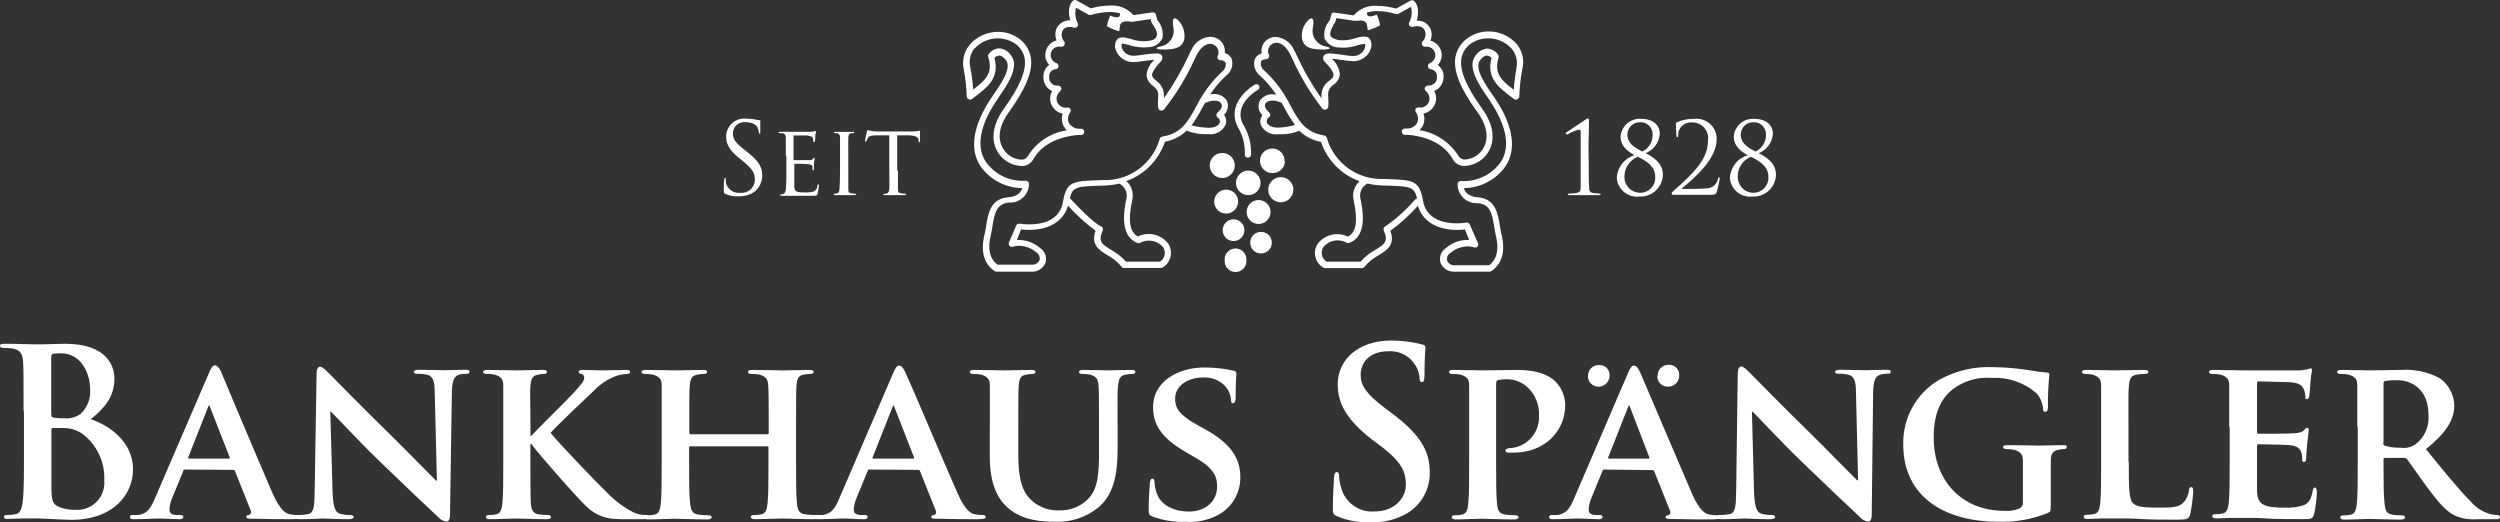
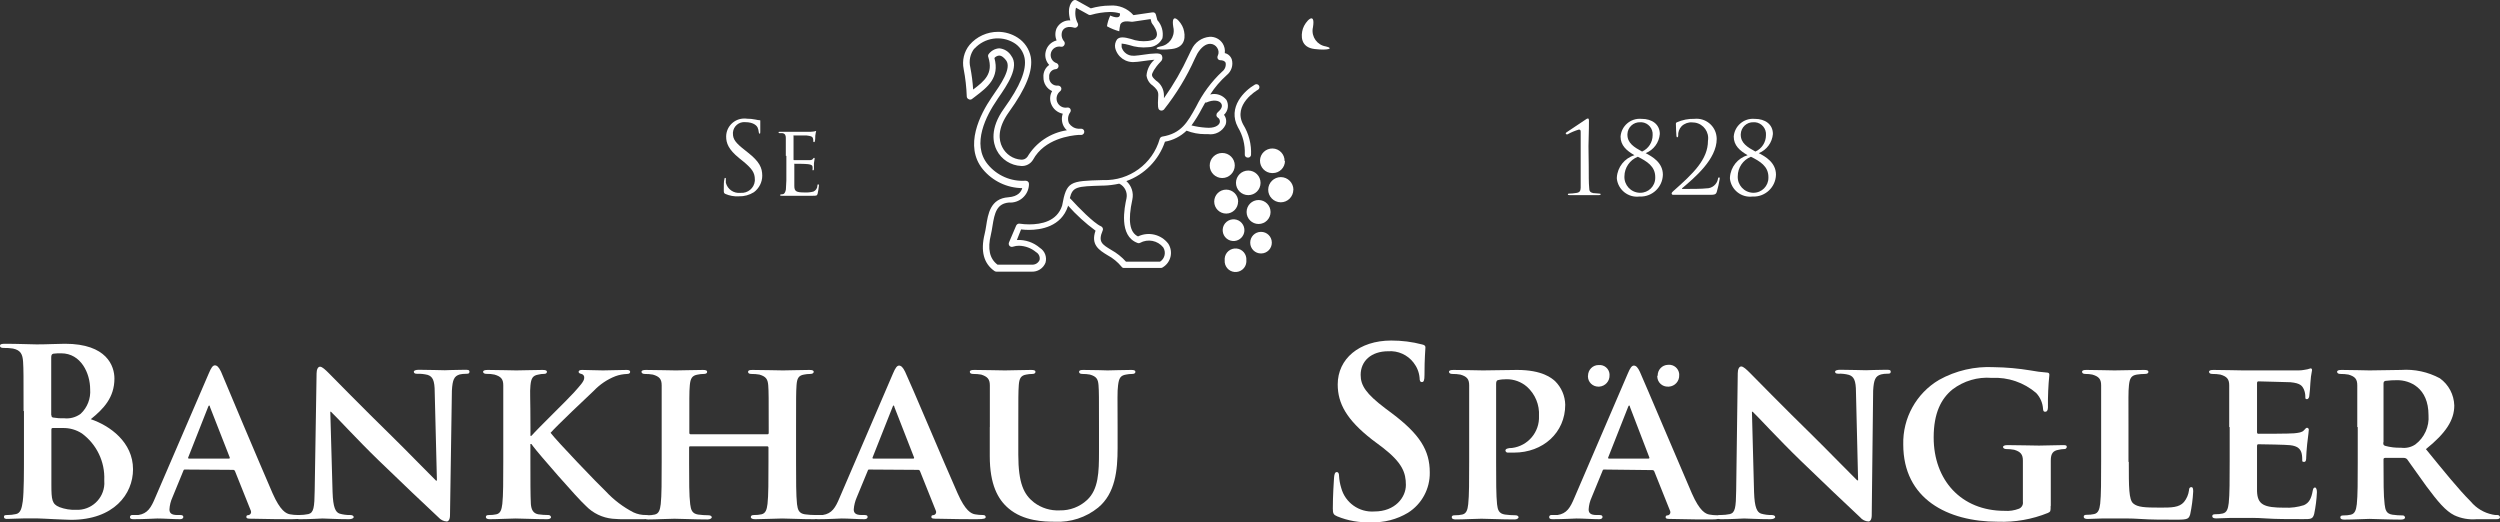
<svg xmlns="http://www.w3.org/2000/svg" id="logo" viewBox="0 0 317.22 66.28">
  <rect x="0" y="0" width="317.22" height="66.28" fill="#333333" stroke="none" />
  <defs>
    <style>.cls-1{fill:#fff;}</style>
  </defs>
  <g id="Wortmarke">
    <path class="cls-1" d="M2.99,52.16c0-4.48,0-5.3-.06-6.25s-.3-1.47-1.27-1.68c-.38-.06-.77-.09-1.16-.08-.32,0-.5-.06-.5-.27s.21-.26,.65-.26c1.56,0,3.41,.08,4,.08,1.45,0,2.6-.08,3.6-.08,5.33,0,6.27,2.85,6.27,4.41,0,2.42-1.39,3.86-3,5.16,2.42,.82,5.36,2.91,5.36,6.36,0,3.15-2.44,6.41-7.86,6.41-.35,0-1.21-.05-2.06-.08s-1.77-.1-2.21-.1h-1.68c-.68,0-1.44,.06-2,.06-.41,.04-.57-.06-.57-.26s.12-.23,.47-.23,.71-.04,1.06-.12c.59-.12,.74-.77,.86-1.62,.15-1.24,.15-3.56,.15-6.27v-5.18h-.05Zm3.53,.5c0,.23,.09,.29,.21,.32,.46,.08,.92,.11,1.38,.09,.75,.09,1.51-.11,2.12-.56,.86-.8,1.3-1.95,1.21-3.12,0-2-1.15-4.56-3.68-4.56-.33,0-.67,0-1,.05-.2,.06-.26,.18-.26,.5v7.28h.02Zm3.89,2.35c-.73-.48-1.58-.72-2.45-.7h-1.26c-.12,0-.18,.06-.18,.2v7c0,1.94,.09,2.44,1,2.83,.69,.26,1.42,.38,2.15,.35,1.89,.08,3.49-1.39,3.57-3.28,0-.16,0-.33-.01-.49,.1-2.32-.96-4.53-2.82-5.91Z" />
    <path class="cls-1" d="M23.5,59.58c-.15,0-.18,0-.24,.17l-1.38,3.36c-.22,.48-.35,1-.38,1.53,0,.44,.23,.71,1,.71h.38c.32,0,.38,.12,.38,.26s-.14,.27-.41,.27c-.85,0-2.06-.09-2.89-.09-.26,0-1.64,.09-3,.09-.32,0-.47-.06-.47-.27,0-.14,.11-.26,.26-.26h.8c1.18-.18,1.62-.94,2.15-2.21l6.8-15.78c.3-.71,.5-1,.77-1s.5,.23,.77,.79c.56,1.38,4.89,11.63,6.54,15.43,1,2.27,1.74,2.59,2.21,2.68,.33,.06,.66,.09,1,.09,.24,0,.35,.09,.35,.26s-.14,.27-1.11,.27-2.8,0-5-.06c-.47,0-.77,0-.77-.21s.06-.23,.33-.26c.21-.07,.32-.3,.25-.51,0-.02,0-.04-.02-.05l-2-5c-.04-.11-.14-.18-.26-.17l-6.06-.04h0Zm5.54-1.39c.11,0,.14-.06,.11-.15l-2.49-6.36c0-.08-.06-.23-.12-.23s-.12,.15-.15,.23l-2.5,6.34c-.06,.11,0,.17,.09,.17h5.06Z" />
    <path class="cls-1" d="M42.2,62.46c.06,1.94,.38,2.53,.88,2.71,.44,.13,.9,.19,1.36,.18,.29,0,.44,.12,.44,.26s-.24,.27-.59,.27c-1.68,0-2.89-.09-3.36-.09-.23,0-1.47,.09-2.79,.09-.36,0-.59,0-.59-.27s.17-.26,.41-.26c.4,0,.79-.04,1.18-.12,.67-.18,.76-.85,.79-3l.24-14.84c0-.5,.17-.86,.44-.86s.68,.39,1.12,.83,4.21,4.3,8,8c1.77,1.73,5.21,5.27,5.59,5.62h.12l-.28-11.2c0-1.53-.27-2-.89-2.21-.44-.11-.9-.16-1.35-.14-.33,0-.41-.12-.41-.27s.26-.24,.64-.24c1.36,0,2.74,.06,3.3,.06,.3,0,1.27-.06,2.53-.06,.36,0,.59,0,.59,.24s-.14,.27-.44,.27c-.27,0-.53,.02-.79,.08-.71,.21-.92,.65-1,2.06l-.24,15.81c0,.56-.21,.79-.41,.79-.41-.02-.79-.22-1.06-.53-1.62-1.5-4.86-4.59-7.57-7.21s-5.56-5.74-6.07-6.19h-.08l.29,10.22Z" />
    <path class="cls-1" d="M67.3,55.31h.12c.88-1,4.65-4.65,5.41-5.51s1.3-1.41,1.3-1.85c.03-.23-.12-.45-.35-.5-.24-.06-.36-.12-.36-.27s.15-.24,.42-.24c.55,0,2,.06,2.68,.06s2.23-.06,3-.06c.26,0,.44,.06,.44,.24s-.15,.27-.38,.27c-.51,.02-1.02,.11-1.5,.29-1.04,.41-1.97,1.04-2.74,1.85-.83,.77-4.68,4.42-5.48,5.33,.91,1.18,6,6.48,7,7.42,1.01,1.09,2.21,2,3.53,2.68,.5,.23,1.04,.34,1.59,.33,.21,0,.35,.12,.35,.26s-.14,.27-.61,.27h-2.22c-.6,.01-1.2,0-1.8-.06-1.27-.13-2.46-.7-3.35-1.62-1.12-1-6.1-6.74-6.66-7.51l-.26-.35h-.13v2.26c0,2.3,0,4.27,.06,5.36,.06,.71,.29,1.18,.94,1.3,.42,.06,.85,.09,1.27,.09,.17-.01,.32,.1,.35,.26,0,.18-.21,.27-.5,.27-1.45,0-3.3-.09-4-.09s-2.24,.09-3.27,.09c-.32,0-.5-.09-.5-.27s.09-.26,.41-.26,.62-.02,.92-.09c.53-.12,.67-.59,.76-1.33,.12-1.06,.12-3,.12-5.33v-9.71c0-.79-.29-1.12-1.12-1.36-.33-.07-.66-.1-1-.09-.26,0-.44-.09-.44-.26s.21-.24,.59-.24c1.35,0,3,.06,3.62,.06s2.47-.06,3.33-.06c.38,0,.56,.06,.56,.24s-.15,.26-.35,.26c-.25,0-.5,.03-.74,.09-.71,.12-.91,.47-1,1.36s0,1.5,0,5.3v1.12h-.01Z" />
    <path class="cls-1" d="M97.39,55.1c.06,0,.15,0,.15-.18v-.53c0-3.79,0-4.71-.06-5.5s-.3-1.12-1.12-1.36c-.33-.06-.66-.08-1-.08-.3,0-.44-.09-.44-.27s.17-.24,.56-.24c1.38,0,3.21,.06,3.88,.06s2.33-.06,3.33-.06c.38,0,.56,.06,.56,.24s-.18,.27-.47,.27c-.26,0-.52,.03-.77,.08-.68,.12-.88,.47-.94,1.36s-.06,1.5-.06,5.3v4.42c0,2.29,0,4.27,.12,5.35,.09,.71,.23,1.18,1,1.3,.44,.06,.88,.09,1.32,.09,.27,0,.42,.14,.42,.26s-.21,.27-.53,.27c-1.68,0-3.39-.09-4.1-.09s-2.41,.09-3.41,.09c-.36,0-.56-.09-.56-.27s.12-.26,.41-.26c.32,0,.63-.02,.94-.09,.53-.12,.68-.59,.77-1.33,.12-1.05,.12-3,.12-5.27v-1.88c0-.08-.07-.15-.15-.15h-9.75c-.08,0-.17,0-.17,.15v1.91c0,2.3,0,4.22,.14,5.3,.09,.71,.24,1.18,1,1.3,.44,.06,.89,.09,1.33,.09,.29,0,.41,.15,.41,.26s-.2,.27-.53,.27c-1.68,0-3.47-.09-4.21-.09s-2.3,.09-3.33,.09c-.32,0-.5-.09-.5-.27s.09-.26,.41-.26,.62-.02,.92-.09c.53-.12,.67-.59,.76-1.32,.12-1.06,.12-3,.12-5.33v-9.75c0-.79-.29-1.12-1.12-1.36-.33-.06-.66-.08-1-.08-.26,0-.44-.09-.44-.27s.21-.24,.56-.24c1.38,0,3.09,.06,3.8,.06s2.41-.06,3.44-.06c.36,0,.53,.06,.53,.24s-.14,.27-.47,.27c-.25,0-.49,.03-.73,.08-.71,.12-.92,.47-1,1.36s-.06,1.71-.06,5.5v.53c0,.15,.08,.18,.17,.18h9.75Z" />
    <path class="cls-1" d="M110.33,59.58c-.15,0-.18,0-.23,.17l-1.39,3.36c-.21,.48-.34,1-.38,1.53,0,.44,.23,.71,1,.71h.38c.33,0,.38,.12,.38,.26s-.14,.27-.41,.27c-.85,0-2.06-.09-2.88-.09-.27,0-1.65,.09-3,.09-.32,0-.47-.06-.47-.27s.09-.26,.3-.26h.76c1.18-.18,1.62-.94,2.15-2.21l6.77-15.75c.3-.71,.51-1,.77-1s.5,.23,.77,.79c.65,1.35,4.96,11.6,6.65,15.4,1,2.27,1.74,2.59,2.21,2.68,.33,.06,.66,.09,1,.09,.24,0,.36,.09,.36,.26s-.15,.27-1.12,.27-2.8,0-5-.06c-.47,0-.77,0-.77-.21s.06-.23,.33-.26c.21-.06,.32-.28,.26-.49,0-.03-.02-.05-.03-.07l-2-5c-.03-.11-.14-.18-.26-.17l-6.15-.04Zm5.54-1.39c.11,0,.14-.06,.11-.15l-2.48-6.36c0-.08-.06-.23-.12-.23s-.11,.15-.14,.23l-2.51,6.34c-.06,.11,0,.17,.09,.17h5.05Z" />
    <path class="cls-1" d="M125.6,54.19v-5.3c0-.79-.32-1.11-1.1-1.36-.33-.06-.66-.08-1-.08-.29,0-.44-.09-.44-.27s.18-.24,.56-.24c1.38,0,3.12,.06,3.89,.06s2.38-.06,3.32-.06c.39,0,.56,.06,.56,.24s-.15,.27-.41,.27-.52,.03-.77,.08c-.67,.12-.88,.47-.94,1.36s-.06,1.5-.06,5.3v3.5c0,3.65,.71,5.07,2,6.07,.94,.71,2.09,1.06,3.26,1,1.29,.03,2.54-.45,3.48-1.33,1.44-1.35,1.5-3.53,1.5-6.09v-3.15c0-3.8,0-4.51-.06-5.3s-.26-1.12-1.09-1.36c-.31-.06-.62-.08-.94-.08-.29,0-.44-.09-.44-.27s.18-.24,.53-.24c1.32,0,3.06,.06,3.09,.06,.3,0,2-.06,3-.06,.36,0,.53,.06,.53,.24s-.14,.27-.44,.27c-.26,0-.51,.03-.76,.08-.71,.12-.89,.47-1,1.36s-.06,1.5-.06,5.3v2.68c0,2.8-.29,5.74-2.47,7.54-1.54,1.25-3.5,1.89-5.48,1.79-1.35,0-4-.06-5.91-1.71-1.33-1.14-2.36-3-2.36-6.62v-3.68h.01Z" />
-     <path class="cls-1" d="M146.25,65.55c-.41-.17-.5-.29-.5-.85,0-1.35,.12-2.91,.15-3.33s.12-.64,.32-.64,.27,.23,.27,.41c.02,.44,.1,.87,.23,1.29,.56,1.86,2.51,2.48,4.13,2.48,2.23,0,3.59-1.42,3.59-3.18,0-1.09-.27-2.18-2.56-3.54l-1.51-.88c-3.06-1.8-4.06-3.47-4.06-5.68,0-3.07,2.95-5,6.54-5,1.24,0,2.47,.13,3.68,.41,.23,.06,.35,.15,.35,.33s-.09,1-.09,3c0,.53-.11,.8-.32,.8s-.27-.15-.27-.44c-.04-.61-.27-1.19-.67-1.65-.72-.82-1.79-1.26-2.89-1.18-1.85,0-3.53,1-3.53,2.68,0,1.12,.41,2,2.74,3.3l1.06,.59c3.41,1.88,4.47,3.8,4.47,6.06,.04,1.91-.95,3.7-2.59,4.68-1.31,.76-2.82,1.11-4.33,1-1.43,.06-2.86-.17-4.21-.66Z" />
    <path class="cls-1" d="M169.68,65.52c-.47-.2-.56-.35-.56-1,0-1.62,.12-3.38,.15-3.85s.11-.77,.35-.77,.29,.27,.29,.5c.03,.51,.12,1.01,.27,1.5,.5,1.88,2.27,3.14,4.21,3,2.65,0,4-1.8,4-3.36s-.45-2.8-2.89-4.71l-1.4-1.05c-3.24-2.53-4.36-4.59-4.36-7,0-3.24,2.71-5.57,6.8-5.57,1.32,0,2.64,.16,3.92,.5,.26,.06,.41,.15,.41,.36,0,.38-.12,1.23-.12,3.53,0,.65-.09,.88-.32,.88s-.3-.17-.3-.53c-.06-.71-.33-1.38-.77-1.94-.76-.99-1.97-1.53-3.21-1.44-2.18,0-3.5,1.26-3.5,3,0,1.35,.68,2.39,3.12,4.24l.83,.62c3.56,2.68,4.82,4.71,4.82,7.51,.04,2.07-1.01,4.02-2.76,5.12-1.41,.85-3.04,1.27-4.69,1.21-1.47,.06-2.93-.19-4.29-.75h0Z" />
    <path class="cls-1" d="M186.42,54.19v-5.3c0-.79-.29-1.12-1.12-1.36-.33-.06-.66-.08-1-.08-.26,0-.44-.09-.44-.27s.21-.24,.59-.24c1.35,0,3,.06,3.74,.06,1.06,0,3.12-.06,4.3-.06,3.24,0,4.42,1.06,4.83,1.42,.8,.79,1.27,1.87,1.29,3,0,3.54-2.82,6.07-6.5,6.07-.26,0-.51,0-.77,0-.16,.02-.3-.1-.32-.26h0c0-.21,.29-.33,.85-.33,2.02-.26,3.5-2.02,3.41-4.06,.08-1.41-.48-2.77-1.53-3.71-.72-.62-1.64-.96-2.59-.95-.38,0-.75,.03-1.12,.12-.14,.06-.2,.21-.2,.47v9.93c0,2.29,0,4.27,.12,5.35,.08,.71,.23,1.18,1,1.3,.44,.06,.88,.09,1.32,.09,.3,0,.41,.15,.41,.26s-.2,.27-.47,.27c-1.73,0-3.56-.09-4.24-.09s-2.24,.09-3.27,.09c-.32,0-.5-.09-.5-.27s.09-.26,.42-.26c.31,0,.61-.02,.91-.09,.53-.12,.68-.59,.76-1.32,.12-1.06,.12-3,.12-5.33v-4.45Z" />
    <path class="cls-1" d="M203.58,59.58c-.15,0-.18,0-.24,.17l-1.38,3.36c-.22,.48-.35,1-.38,1.53,0,.44,.23,.71,1,.71h.38c.32,0,.38,.12,.38,.26s-.14,.27-.41,.27c-.85,0-2.06-.09-2.89-.09-.26,0-1.64,.09-3,.09-.32,0-.47-.06-.47-.27,0-.14,.11-.26,.26-.26h.8c1.18-.18,1.62-.94,2.15-2.21l6.77-15.75c.3-.71,.5-1,.77-1s.5,.23,.76,.79c.62,1.38,4.95,11.63,6.6,15.43,1,2.27,1.74,2.59,2.21,2.68,.33,.06,.66,.09,1,.09,.24,0,.35,.09,.35,.26s-.14,.27-1.12,.27-2.79,0-5-.06c-.47,0-.77,0-.77-.21s.06-.23,.33-.26c.21-.07,.32-.3,.25-.51,0-.02,0-.04-.02-.05l-2-5c-.04-.11-.14-.18-.26-.17l-6.07-.07h0Zm-2.08-11.9c0-.74,.58-1.35,1.32-1.36h.03c.7-.07,1.32,.45,1.38,1.14v.13c.04,.77-.54,1.42-1.31,1.47h-.11c-.72,0-1.32-.57-1.32-1.3v-.08h0Zm7.66,10.51c.12,0,.15-.06,.12-.15l-2.44-6.36c0-.08-.06-.23-.12-.23s-.12,.15-.15,.23l-2.5,6.34c-.06,.11,0,.17,.09,.17h5Zm1.18-10.51c-.02-.75,.56-1.37,1.31-1.39h.04c.7-.06,1.31,.46,1.38,1.15v.15c.04,.77-.54,1.42-1.31,1.47h-.1c-.72,.03-1.34-.52-1.37-1.25v-.13h.05Z" />
    <path class="cls-1" d="M222.57,62.46c.06,1.94,.38,2.53,.88,2.71,.44,.13,.9,.19,1.36,.18,.29,0,.44,.12,.44,.26s-.24,.27-.59,.27c-1.68,0-2.89-.09-3.36-.09-.23,0-1.47,.09-2.8,.09-.35,0-.58,0-.58-.27s.17-.26,.41-.26c.4,0,.79-.04,1.18-.12,.67-.18,.76-.85,.79-3l.2-14.87c0-.5,.17-.86,.44-.86s.68,.39,1.12,.83,4.21,4.3,8,8c1.76,1.73,5.21,5.27,5.59,5.62h.12l-.27-11.17c0-1.53-.27-2-.89-2.21-.44-.12-.89-.17-1.35-.15-.33,0-.41-.11-.41-.26s.26-.24,.64-.24c1.36,0,2.74,.06,3.3,.06,.3,0,1.27-.06,2.53-.06,.36,0,.59,0,.59,.24s-.14,.26-.44,.26c-.27,0-.53,.02-.79,.09-.71,.21-.92,.65-1,2.06l-.18,15.81c0,.56-.21,.79-.41,.79-.41-.02-.8-.21-1.06-.53-1.62-1.5-4.86-4.59-7.57-7.21s-5.57-5.74-6.07-6.19h-.09l.27,10.22h0Z" />
    <path class="cls-1" d="M260.2,64.2c0,.68,0,.71-.33,.88-2.02,.82-4.19,1.2-6.37,1.12-6.36,0-12-2.88-12-9.8-.08-3.35,1.65-6.48,4.53-8.19,2.13-1.19,4.56-1.75,7-1.62,1.54,.02,3.08,.16,4.6,.41,.68,.13,1.37,.22,2.06,.27,.29,0,.35,.12,.35,.29-.14,1.37-.2,2.75-.18,4.13,0,.38-.14,.56-.35,.56s-.24-.12-.27-.33c-.04-.77-.35-1.5-.88-2.06-1.56-1.33-3.57-2.02-5.62-1.91-1.79-.15-3.57,.38-5,1.47-1.44,1.18-2.38,3-2.38,6.09,0,5.39,3.47,9.31,9,9.31,.62,.05,1.24-.05,1.82-.27,.35-.14,.56-.51,.5-.88v-5.24c0-.76-.29-1.12-1.11-1.36-.33-.06-.66-.09-1-.09-.23,0-.41-.11-.41-.26s.21-.24,.56-.24c1.36,0,3.21,.06,4,.06s2.18-.06,3-.06c.35,0,.53,0,.53,.24-.02,.16-.16,.28-.32,.26h0c-.24,0-.48,.04-.71,.09-.71,.12-1,.47-1,1.36v5.77h-.02Z" />
    <path class="cls-1" d="M270.12,58.61c0,3.21,0,4.79,.56,5.27s1.44,.53,3.44,.53c1.39,0,2.39,0,3-.71,.35-.43,.57-.95,.64-1.5,0-.24,.09-.39,.3-.39s.23,.27,.23,.56c-.05,.97-.18,1.94-.38,2.89-.18,.56-.29,.68-1.65,.68-1.85,0-3.35,0-4.65-.09s-2.38-.06-3.44-.06h-1.48c-.62,0-1.26,.06-1.79,.06-.33,0-.5-.09-.5-.27s.08-.26,.41-.26c.31,0,.61-.02,.91-.09,.53-.12,.68-.59,.77-1.32,.12-1.06,.12-3,.12-5.33v-9.69c0-.79-.3-1.12-1.12-1.36-.28-.06-.57-.08-.86-.08s-.44-.09-.44-.27,.18-.24,.56-.24c1.21,0,2.86,.06,3.56,.06s2.74-.06,3.74-.06c.39,0,.56,.06,.56,.24s-.14,.27-.47,.27-.67,.03-1,.08c-.71,.12-.91,.47-1,1.36s-.06,1.5-.06,5.3v4.42h.04Z" />
    <path class="cls-1" d="M282.86,54.19v-5.3c0-.79-.3-1.12-1.12-1.36-.33-.06-.66-.08-1-.08-.27,0-.44-.09-.44-.27s.2-.24,.58-.24c1.36,0,3,.06,3.74,.06h7.07c.5,0,.88-.12,1.09-.14,.13-.05,.27-.09,.41-.12,.15,0,.18,.12,.18,.23-.11,.53-.18,1.08-.21,1.62,0,.27-.09,1.36-.14,1.65,0,.12-.09,.41-.3,.41s-.2-.11-.2-.32c0-.31-.06-.62-.18-.91-.21-.44-.41-.8-1.71-.92-.44,0-3.53-.11-4.06-.11-.12,0-.18,.08-.18,.23v6.16c0,.14,0,.26,.18,.26,.59,0,3.94,0,4.53-.06s1-.11,1.24-.38,.29-.32,.41-.32c.13,.02,.22,.13,.21,.26,0,.15-.06,.56-.21,1.83-.06,.5-.12,1.5-.12,1.68s0,.56-.26,.56-.24-.09-.24-.21,0-.59-.09-.91c-.14-.5-.47-.89-1.44-1-.47-.06-3.41-.12-4.06-.12-.12,0-.15,.12-.15,.26v5.7c.06,1.71,.86,2.09,3.51,2.09,.83,.04,1.65-.07,2.44-.32,.65-.29,.94-.82,1.12-1.85,.06-.27,.12-.39,.29-.39s.24,.33,.24,.59c-.04,.93-.16,1.86-.35,2.77-.18,.65-.42,.65-1.39,.65-1.94,0-3.5,0-4.77-.09s-2.24-.06-3-.06h-1.47c-.61,0-1.27,.06-1.8,.06-.32,0-.5-.09-.5-.27s.09-.26,.41-.26,.61-.02,.91-.09c.53-.12,.68-.59,.77-1.32,.12-1.06,.12-3,.12-5.33v-4.32h-.06Z" />
    <path class="cls-1" d="M299.11,54.19v-5.3c0-.79-.29-1.12-1.12-1.36-.33-.06-.66-.08-1-.08-.27,0-.44-.09-.44-.27s.2-.24,.59-.24c1.35,0,3,.06,3.53,.06,.88,0,3.24-.06,4-.06,1.71-.12,3.41,.25,4.92,1.06,1.12,.8,1.79,2.08,1.83,3.45,0,1.85-1.06,3.5-3.6,5.54,2.3,2.82,4.13,5.09,5.69,6.65,.71,.85,1.68,1.43,2.76,1.65,.2,.05,.41,.07,.62,.06,.16-.01,.3,.1,.33,.26,0,.21-.18,.27-.5,.27h-2.48c-.97,.08-1.94-.09-2.82-.5-1.12-.56-2.09-1.74-3.54-3.68-1-1.36-2.12-3-2.44-3.42-.12-.13-.29-.19-.47-.18h-2.33c-.1,0-.19,.06-.2,.16v.39c0,2.33,0,4.27,.14,5.33,.09,.74,.21,1.21,1,1.33,.42,.06,.85,.09,1.27,.09,.16-.02,.3,.1,.32,.26h0c0,.18-.2,.27-.53,.27-1.5,0-3.65-.09-4-.09s-2.15,.09-3.18,.09c-.32,0-.5-.09-.5-.27s.09-.26,.41-.26,.61-.02,.91-.09c.53-.12,.68-.59,.77-1.33,.12-1.06,.12-3,.12-5.33v-4.46h-.06Zm3.3,1.94c0,.27,0,.35,.23,.44,.65,.18,1.33,.26,2,.24,.64,.09,1.29-.05,1.83-.41,1.16-.87,1.79-2.27,1.68-3.71,0-3.54-2.42-4.45-3.95-4.45-.51,0-1.02,.02-1.53,.09-.18,.06-.23,.15-.23,.35v7.45h-.03Z" />
  </g>
  <g id="Bildmarke">
-     <path class="cls-1" d="M192.5,5.64c-.9-1.05-2.22-1.66-3.61-1.65-.89,0-1.76,.25-2.5,.74-.89,.55-1.5,1.45-1.71,2.47-.31,1.74,.57,4,2.77,7,1.51,2.1,1.3,3.58,.86,4.44-.46,.92-1.37,1.53-2.4,1.6-.31,.02-.62-.12-.8-.37-1.09-1.8-2.92-3.03-5-3.36,.16-.15,.3-.33,.41-.52,.25-.49,.29-1.06,.1-1.58,.68-.14,1.24-.61,1.48-1.26,.21-.53,.16-1.12-.12-1.61,.71-.28,1.18-.97,1.19-1.73,.05-.62-.23-1.21-.74-1.56,.43-.44,.6-1.07,.46-1.67-.16-.7-.7-1.24-1.39-1.42,.21-.49,.21-1.05,0-1.54-.33-.65-1.01-1.05-1.74-1,.52-1.83-.28-2.46-.38-2.53-.13-.08-.29-.08-.42,0l-1.8,1c-.78-.22-1.59-.34-2.4-.35-1.14-.1-2.25,.35-3,1.21l-2.41-.35c-.19-.05-.39,.07-.43,.26v.03l-.19,.69c-.56,.62-.81,1.47-.66,2.3,.32,.67,.98,1.11,1.72,1.14,.83,.09,1.68,0,2.47-.28,.31-.09,.62-.15,.94-.18,0,0,.07,.09,0,.46-.2,.68-.85,1.13-1.56,1.08h-.14c-.29,0-.68-.07-1.09-.13-.54-.1-1.08-.16-1.63-.19-.21,0-.7,0-.86,.38-.09,.26,0,.55,.22,.72,.72,.74,1.08,1.29,1.06,1.65s-.2,.42-.52,.71c-.63,.41-1.01,1.12-1,1.87v.36c-1.22-1.71-2.27-3.54-3.14-5.45-.17-.35-.29-.6-.36-.71-.41-.93-1.3-1.55-2.31-1.63-.64,0-1.23,.34-1.57,.88-.21,.37-.29,.8-.21,1.22-.41,.1-.75,.4-.89,.8-.2,.74,.06,1.53,.66,2,.8,.72,1.5,1.55,2.09,2.45-.76-.22-1.58,.06-2.06,.69-.35,.62-.23,1.41,.3,1.89-.28,.37-.35,.85-.19,1.28,.4,.8,1.27,1.26,2.16,1.15h.4c.79,0,1.57-.15,2.31-.44,.76,.73,1.71,1.22,2.75,1.4,.78,2.33,2.59,4.17,4.9,5-.66,.58-.96,1.48-.77,2.34,.58,2.68,.35,4.17-.72,4.68-1.33-.64-2.93-.26-3.83,.91-.65,.99-.37,2.31,.61,2.96,.02,0,.04,.02,.06,.04,.07,.06,.16,.09,.25,.09h4.68c.13,0,.25-.06,.33-.16,.49-.6,1.09-1.09,1.77-1.45,1.07-.65,2.17-1.33,1.52-3.12,1.28-.94,2.45-2.01,3.51-3.19v.07c.85,2.6,3.46,3,4.95,3,.33,0,.67-.02,1-.06l.54,1.34c-1.07-.06-2.11,.3-2.92,1-.63,.4-.93,1.17-.72,1.89,.29,.72,1,1.17,1.77,1.13h4.47c.08,0,.15-.03,.22-.07,1.38-.95,1.81-2.53,1.27-4.72-.08-.33-.14-.66-.19-1-.24-1.55-.55-3.49-2.83-3.65-1.24-.09-1.63-.73-1.75-1.16,1.94-.02,3.77-.9,5-2.39,2.43-3,.33-7-1.14-9.14l-.13-.19c-1-1.4-2.42-3.5-1.69-4.48,.21-.28,.54-.62,.88-.62,.23,.02,.45,.13,.6,.31-.68,2.51,.89,3.71,2.41,4.87l.46,.35c.13,.08,.29,.08,.42,0,.13-.07,.22-.2,.23-.35,.04-1.16,.16-2.31,.38-3.45,.28-1.09,.04-2.25-.66-3.14h0Zm-30,10.54c-1.06,.1-1.61-.27-1.74-.61-.08-.26,.02-.54,.25-.69,.1-.07,.16-.18,.17-.3,0-.12-.05-.24-.15-.32-.47-.4-.65-.85-.45-1.16s1-.52,1.88-.11h.14c.15,.26,.29,.52,.42,.77,.38,.73,.82,1.43,1.31,2.1-.6,.16-1.21,.27-1.83,.32Zm17,9.2c-1.09,1.26-2.33,2.38-3.7,3.33-.1,.04-.18,.12-.22,.22-.04,.1-.04,.21,0,.31,.64,1.42,.07,1.77-1.07,2.47-.71,.38-1.34,.89-1.87,1.49h-4.33c-.6-.4-.78-1.2-.41-1.82,.72-.91,2-1.15,3-.57,.1,.05,.22,.05,.32,0,2.42-.89,1.64-4.48,1.39-5.66-.15-.75,.21-1.5,.89-1.85h.07c.64,.14,1.29,.22,1.94,.24h.13c3.29,.1,3.81,.12,4.16,1.62l-.3,.22h0Zm12.94-16.8c-.18,.93-.3,1.87-.36,2.81-1.46-1.11-2.57-2-1.93-4.09,.03-.12,.02-.24-.05-.34-.31-.47-.82-.76-1.38-.8-.63,.06-1.19,.41-1.52,.94-1.08,1.44,.51,3.74,1.68,5.42l.12,.18c1.34,2,3.28,5.61,1.18,8.19-1.18,1.42-2.97,2.2-4.81,2.08-.11,0-.21,.03-.29,.1-.08,.07-.13,.17-.13,.27-.02,1.33,1.03,2.42,2.35,2.44h.2c1.54,.11,1.83,1.25,2.1,3,.06,.38,.12,.75,.2,1.09,.44,1.77,.16,3-.84,3.79h-4.34c-.43,.04-.83-.2-1-.59-.09-.4,.09-.8,.45-1,.61-.51,1.37-.79,2.16-.81,.26,0,.51,.03,.76,.11,.2,.1,.44,.03,.54-.17,.07-.14,.06-.3-.03-.42l-1-2.29c-.07-.17-.25-.28-.44-.25-.4,.07-.8,.1-1.21,.1-1.55,0-3.53-.43-4.18-2.39-.56-3.1-1-3.12-5.11-3.24h-.06c-3.29,.1-6.23-2.05-7.14-5.21-.04-.16-.17-.28-.33-.31-2.42-.4-3.2-1.81-4.28-3.77-.82-1.68-1.95-3.2-3.32-4.47-.34-.26-.51-.69-.44-1.11,.09-.25,.42-.32,.67-.33,.22,0,.39-.2,.38-.42,0-.06-.02-.11-.04-.16-.16-.32-.13-.7,.07-1,.19-.31,.53-.51,.9-.51,.56,0,1.14,.44,1.62,1.25,.06,.1,.17,.32,.32,.64,1.03,2.31,2.33,4.48,3.88,6.47,.16,.18,.43,.19,.61,.03l.03-.03c.12-.13,.19-.21,.09-1.81,0-.5,.27-.96,.7-1.22,.43-.3,.72-.76,.79-1.28-.06-.77-.42-1.49-1-2,.36,0,.84,.09,1.3,.15s.84,.11,1.15,.13c1.18,.14,2.28-.63,2.54-1.79,.07-.37,0-.76-.22-1.07-.33-.37-1-.28-1.76-.06-.67,.24-1.4,.33-2.11,.26-.43-.08-1-.25-1.11-.62s.37-1.34,.57-1.58c.04-.05,.07-.1,.09-.16l.11-.43,2.3,.34s.08,.01,.12,0h0c.34,0,1.13-.2,1.41,.32,.08,.29,.13,.59,.15,.89,.54-.15,1.07-.36,1.56-.64-.07-.47-.22-.93-.42-1.36,0,0-1.34,.67-1.23-.27,.42-.12,.86-.18,1.3-.18,.8,.02,1.59,.14,2.35,.37,.1,.03,.2,.03,.3,0l1.63-.9c.17,.67,.09,1.39-.24,2-.06,.14-.03,.3,.07,.42,.11,.11,.26,.15,.41,.11,.72-.21,1.28,0,1.5,.44,.21,.49,.1,1.06-.28,1.43-.15,.17-.13,.42,.04,.56,.09,.08,.21,.11,.32,.1,.57-.09,1.12,.28,1.24,.85,.12,.53-.19,1.06-.7,1.24-.2,.11-.27,.36-.17,.56,.06,.1,.15,.18,.27,.2,.49,.03,.86,.44,.83,.93v.07c.04,.55-.38,1.03-.93,1.07h-.19c-.17,0-.32,.09-.4,.24-.07,.16-.03,.34,.1,.46,.41,.31,.57,.84,.41,1.33-.18,.53-.72,.84-1.27,.75-.15-.03-.31,.02-.4,.15-.09,.13-.09,.31,0,.44,.3,.41,.36,.94,.16,1.4-.25,.4-.68,.65-1.15,.69h-.39c-.21-.01-.39,.15-.4,.36h0c-.02,.22,.13,.41,.34,.44h.4c1,.06,4.3,.46,5.76,3.14,.31,.53,.89,.84,1.5,.8,1.32-.06,2.51-.82,3.11-2,.45-.87,.92-2.72-.92-5.27-2.06-2.87-2.9-4.91-2.62-6.41,.15-.81,.65-1.52,1.36-1.95,1.63-.97,3.72-.66,5,.75,.57,.67,.8,1.56,.62,2.42h.02Z" />
    <path class="cls-1" d="M166.8,6.22c1.79,.21,2.48-.09,1.43-.33-1.09-.17-1.83-1.2-1.66-2.29,0-.05,.02-.1,.03-.15,.35-2.15-1-.71-1.28,.19s-.3,2.37,1.48,2.58h0Z" />
    <path class="cls-1" d="M122.28,8.78c.22,1.14,.35,2.29,.39,3.45,0,.15,.09,.29,.23,.35,.12,.08,.29,.08,.41,0l.46-.35c1.52-1.16,3.1-2.36,2.41-4.87,.15-.18,.37-.29,.6-.31,.35,0,.68,.34,.89,.62,.73,1-.73,3.09-1.7,4.48l-.13,.19c-1.46,2.14-3.56,6.17-1.13,9.14,1.23,1.49,3.06,2.37,5,2.39-.12,.43-.51,1.07-1.76,1.16-2.28,.16-2.58,2.1-2.82,3.65-.06,.35-.11,.7-.19,1-.54,2.19-.12,3.77,1.26,4.72,.07,.04,.15,.07,.23,.07h4.46c.77,.04,1.48-.41,1.77-1.13,.21-.72-.08-1.49-.71-1.89-.81-.7-1.85-1.05-2.92-1l.53-1.34c.33,.04,.67,.06,1,.06,1.48,0,4.09-.39,4.95-3v-.09c1.05,1.18,2.22,2.25,3.5,3.19-.64,1.79,.46,2.47,1.53,3.12,.68,.36,1.28,.86,1.77,1.45,.07,.11,.19,.17,.32,.16h4.68c.09,0,.18-.03,.25-.09,1.01-.62,1.32-1.94,.71-2.94,0-.02-.02-.04-.04-.06-.9-1.17-2.5-1.55-3.83-.91-1.07-.51-1.3-2-.72-4.68,.19-.86-.1-1.76-.76-2.34,2.31-.83,4.11-2.67,4.9-5,1.03-.18,1.99-.67,2.74-1.4,.74,.29,1.52,.44,2.31,.44h.4c.92,.14,1.83-.33,2.23-1.17,.17-.43,.09-.92-.19-1.28,.52-.48,.65-1.26,.31-1.89-.49-.62-1.3-.89-2.06-.69,.58-.91,1.29-1.73,2.09-2.45,.6-.48,.86-1.26,.65-2-.14-.4-.47-.71-.89-.8,.06-.43-.04-.87-.27-1.23-.36-.55-.98-.87-1.64-.84-1.01,.08-1.9,.71-2.31,1.63-.07,.11-.18,.36-.35,.71-.88,1.91-1.93,3.73-3.15,5.45v-.36c0-.75-.37-1.46-1-1.87-.31-.29-.51-.48-.52-.71s.35-.91,1.06-1.65c.22-.17,.32-.46,.23-.72-.06-.37-.55-.37-.76-.37-.54,.02-1.07,.07-1.6,.16-.41,.06-.8,.11-1.09,.13h-.14c-.71,.05-1.35-.4-1.55-1.08v-.46c.32,.03,.63,.09,.94,.18,.79,.27,1.64,.37,2.47,.28,.76-.01,1.44-.46,1.77-1.14,.15-.83-.09-1.68-.65-2.3l-.18-.69c-.04-.2-.23-.33-.43-.29h-.02l-2.4,.35c-.75-.86-1.86-1.31-3-1.21-.81,0-1.62,.13-2.41,.35l-1.79-1c-.13-.08-.29-.08-.42,0-.11,.07-.91,.7-.39,2.53-.73-.05-1.41,.35-1.74,1-.21,.49-.21,1.05,0,1.54-.7,.18-1.24,.73-1.39,1.44-.14,.6,.03,1.22,.45,1.67-.5,.35-.78,.95-.73,1.56-.02,.75,.41,1.45,1.1,1.76-.28,.49-.33,1.08-.13,1.61,.24,.65,.8,1.12,1.48,1.26-.18,.52-.14,1.09,.11,1.58,.1,.2,.24,.37,.41,.52-2.08,.32-3.92,1.55-5,3.36-.19,.26-.49,.4-.81,.37-1.02-.07-1.93-.68-2.39-1.6-.44-.86-.66-2.34,.85-4.44,2.2-3.05,3.08-5.28,2.77-7-.2-1.01-.8-1.89-1.66-2.44-.74-.48-1.61-.74-2.49-.74-1.39,0-2.71,.6-3.61,1.65-.71,.86-.98,2-.75,3.09h0Zm28.88,7.17c.5-.69,.95-1.41,1.34-2.17l.43-.77h.14c.92-.41,1.64-.26,1.88,.11s0,.76-.46,1.16c-.09,.08-.14,.2-.14,.32s.06,.24,.16,.31c.24,.14,.34,.42,.25,.68-.13,.34-.67,.71-1.74,.61-.63-.04-1.25-.14-1.86-.29v.04h0Zm-15.42,9.22c.36-1.5,.88-1.52,4.16-1.62h.14c.65-.02,1.3-.1,1.94-.24h.06c.68,.34,1.05,1.1,.9,1.85-.26,1.18-1,4.77,1.38,5.66,.1,.05,.23,.05,.33,0,.99-.55,2.24-.31,2.95,.57,.38,.61,.21,1.42-.4,1.81h-4.33c-.53-.6-1.17-1.1-1.87-1.49-1.14-.7-1.71-1-1.08-2.47,.05-.1,.05-.21,0-.31-.04-.1-.12-.18-.22-.22-.91-.38-3-2.54-3.71-3.33-.08-.09-.16-.17-.25-.25v.04Zm-12.09-19c1.28-1.4,3.37-1.71,5-.74,.71,.42,1.2,1.13,1.36,1.94,.27,1.51-.56,3.55-2.62,6.41-1.84,2.56-1.37,4.41-.92,5.28,.6,1.18,1.79,1.94,3.11,2,.61,.04,1.19-.27,1.5-.79,1.46-2.68,4.78-3.08,5.76-3.15h.4c.21-.03,.35-.21,.34-.42,0-.21-.19-.38-.4-.37h-.39c-.47-.04-.89-.3-1.15-.69-.2-.46-.14-.99,.16-1.4,.09-.13,.09-.31,0-.44-.09-.13-.25-.18-.4-.15-.55,.09-1.08-.23-1.27-.75-.17-.49,0-1.03,.41-1.34,.13-.12,.17-.3,.1-.46-.08-.15-.23-.24-.4-.24-.55,.06-1.04-.33-1.11-.88v-.2c-.06-.49,.28-.93,.77-1h.05c.18-.01,.33-.15,.36-.33s-.06-.35-.22-.43c-.57-.17-.9-.77-.73-1.34,.16-.54,.71-.87,1.27-.75,.17,.03,.33-.05,.41-.2,.09-.14,.09-.32,0-.46-.33-.36-.42-.87-.25-1.32,.22-.48,.78-.65,1.5-.44,.15,.04,.3,0,.4-.12,.11-.11,.14-.27,.08-.41-.33-.61-.41-1.33-.24-2l1.63,.9c.1,.04,.2,.04,.3,0,.76-.22,1.55-.34,2.35-.36,.44,0,.88,.05,1.3,.18,.11,.93-1.23,.27-1.23,.27-.2,.43-.35,.89-.42,1.36,.49,.28,1.02,.49,1.56,.64,.02-.3,.07-.6,.14-.89,.29-.52,1.07-.35,1.42-.32h0s.08,.01,.12,0l2.3-.34,.11,.43c.02,.06,.05,.11,.09,.16,.2,.24,.75,1.06,.57,1.57s-.68,.55-1.11,.62c-.73,.08-1.47,0-2.16-.26-.81-.23-1.43-.31-1.76,.06-.22,.31-.31,.7-.24,1.07,.27,1.16,1.36,1.93,2.54,1.79,.31,0,.72-.08,1.15-.13s.93-.13,1.29-.15c-.58,.51-.94,1.23-1,2,.07,.52,.35,.99,.79,1.28,.39,.35,.73,.65,.7,1.23-.1,1.6,0,1.67,.09,1.81,.16,.17,.43,.18,.61,.02l.02-.02c1.57-1.98,2.89-4.15,3.92-6.46,.15-.31,.26-.54,.32-.64,.48-.8,1.06-1.24,1.62-1.24,.37,0,.71,.2,.9,.51,.2,.3,.23,.68,.07,1-.06,.12-.06,.26,0,.38,.07,.12,.19,.19,.33,.19,.25,0,.58,.08,.67,.34,.07,.42-.1,.84-.44,1.1-1.37,1.28-2.49,2.8-3.32,4.48-1.08,1.95-1.86,3.37-4.28,3.77-.16,.03-.29,.15-.33,.31-.91,3.16-3.85,5.31-7.14,5.21h-.13c-4.12,.12-4.55,.14-5.11,3.24-.65,2-2.64,2.38-4.18,2.38-.41,0-.81-.03-1.21-.09-.18-.03-.36,.07-.44,.24l-.92,2.16c-.08,.21,.02,.44,.22,.52,.1,.04,.2,.04,.3,0,.24-.08,.5-.12,.76-.12,.79,.02,1.55,.3,2.16,.81,.35,.2,.54,.6,.45,1-.17,.39-.57,.63-1,.59h-4.34c-1-.75-1.28-2-.84-3.8,.08-.33,.14-.7,.2-1.08,.27-1.72,.56-2.86,2.09-3,1.32,.09,2.46-.91,2.54-2.22v-.17c0-.11-.05-.21-.13-.28-.09-.06-.19-.09-.29-.1-1.85,.13-3.64-.65-4.81-2.08-2.1-2.57-.16-6.23,1.18-8.18l.12-.19c1.17-1.68,2.76-4,1.68-5.41-.33-.54-.9-.89-1.53-.94-.55,.04-1.06,.33-1.37,.79-.05,.11-.05,.24,0,.35,.64,2.05-.47,3-1.93,4.09-.06-.94-.18-1.88-.36-2.81-.21-.84-.01-1.73,.52-2.41v.03h.01Z" />
    <path class="cls-1" d="M148.68,6.22c-1.79,.21-2.49-.09-1.43-.33,1.09-.17,1.83-1.2,1.66-2.29,0-.05-.02-.1-.03-.15-.35-2.15,1-.71,1.28,.19s.34,2.37-1.48,2.58h0Z" />
    <path id="Logo-2" class="cls-1" d="M158.37,20c.18,0,.34-.14,.37-.32,.07-1.37-.28-2.72-1-3.89-1.34-2.52,1.75-4.33,1.88-4.4,.18-.1,.24-.34,.14-.52s-.34-.24-.52-.14h0c-1.33,.76-3.52,2.88-2.16,5.42,.62,1.03,.92,2.22,.87,3.42-.03,.2,.11,.39,.31,.42h.06m-1.64,1c0-.88-.72-1.59-1.6-1.58-.88,0-1.59,.72-1.58,1.6,0,.87,.72,1.58,1.59,1.58s1.59-.72,1.59-1.6m3.27,2.21c0-.86-.7-1.56-1.56-1.56s-1.56,.7-1.56,1.56,.7,1.56,1.56,1.56h0c.86,0,1.55-.68,1.56-1.54v-.02m3.05-2.76c.02-.86-.66-1.58-1.52-1.6s-1.58,.66-1.6,1.52,.66,1.58,1.52,1.6h.1c.86,0,1.55-.69,1.55-1.55h0m1.07,3.67c0-.88-.71-1.6-1.59-1.61-.88,0-1.6,.71-1.61,1.59s.71,1.6,1.59,1.61h0c.88,0,1.59-.71,1.6-1.59m-2.89,2.82c0-.84-.68-1.52-1.52-1.52s-1.52,.68-1.52,1.52,.68,1.52,1.52,1.52,1.52-.68,1.52-1.52h0m-4.11-1.32c0-.84-.68-1.52-1.52-1.52s-1.52,.68-1.52,1.52,.68,1.52,1.52,1.52h0c.84,0,1.51-.68,1.51-1.52m.8,3.74c.06-.76-.5-1.43-1.26-1.49s-1.43,.5-1.49,1.26v.23c.06,.76,.73,1.32,1.49,1.26,.67-.06,1.2-.59,1.26-1.26m3.48,1.46c0-.76-.62-1.37-1.38-1.36-.76,0-1.37,.62-1.36,1.38,0,.76,.62,1.37,1.38,1.36,.76,0,1.37-.62,1.36-1.38h0m-3.23,2.24c.06-.76-.5-1.43-1.26-1.49s-1.43,.5-1.49,1.26v.23c-.06,.76,.5,1.43,1.26,1.49s1.43-.5,1.49-1.26v-.23" />
  </g>
  <g id="Zahlen">
    <path class="cls-1" d="M92.03,24.6c-.17-.09-.19-.14-.19-.48,0-.63,0-1.13,.07-1.34s0-.2,.1-.2,.09,0,.09,.14c-.01,.16-.01,.31,0,.47,.21,.83,1.01,1.38,1.86,1.28,.92,.08,1.74-.6,1.82-1.52v-.17c0-.87-.36-1.37-1.44-2.27l-.57-.46c-1.33-1.09-1.63-1.87-1.63-2.73,.01-1.27,1.05-2.29,2.32-2.28,.09,0,.19,0,.28,.02,.39,0,.79,.04,1.17,.12,.14,.04,.29,.06,.44,.07,.1,0,.12,0,.12,.09v1.33c0,.2,0,.29-.08,.29s-.09-.07-.11-.17c-.02-.22-.07-.43-.16-.63-.07-.13-.41-.66-1.57-.66-.79-.07-1.48,.52-1.55,1.3v.16c0,.71,.33,1.17,1.54,2.11l.35,.28c1.48,1.16,1.83,1.94,1.83,2.95,0,.82-.4,1.6-1.06,2.09-.57,.36-1.23,.54-1.9,.52-.6,.04-1.19-.07-1.74-.31h.01Z" />
    <path class="cls-1" d="M99.71,19.78v-2.3c0-.3-.09-.54-.46-.59-.12-.01-.25-.01-.37,0-.05,0-.08-.04-.09-.09,0-.06,0-.08,.18-.08h3.92c.21,0,.41-.05,.5-.06s.1-.05,.15-.05,0,.05,0,.1-.06,.2-.09,.5c0,.1,0,.58-.06,.71s0,.11-.1,.11-.09-.05-.09-.14c0-.13-.02-.26-.06-.38-.08-.17-.19-.25-.79-.32h-1.6c-.13,0-.06,0-.06,.11v2.91c0,.07,0,.11,.06,.11h1.85c.25,0,.43,0,.54-.15s.12-.14,.16-.14,.07,0,.07,.09c-.04,.19-.07,.39-.09,.59v.69c0,.07,0,.21-.1,.21s-.08,0-.08-.11c.02-.12,.02-.23,0-.35,0-.15-.14-.27-.56-.32s-1.49-.05-1.68-.05-.07,0-.07,.07v2.72c0,.71,.22,.85,1.32,.85,.37,.02,.74-.02,1.1-.11,.3-.13,.5-.42,.51-.74,0-.13,0-.17,.11-.17s.08,.09,.08,.17c-.03,.34-.09,.67-.16,1-.07,.27-.18,.27-.61,.27h-3.96c-.17,0-.18,0-.18-.09,0-.05,.04-.09,.09-.09,.1,0,.24,0,.34-.05s.24-.25,.29-.56c.06-.77,.08-1.55,.06-2.32v-1.95h-.07Z" />
-     <path class="cls-1" d="M107.64,21.65v2.32c0,.44,.08,.51,.41,.56,.17,.03,.33,.05,.5,.05,.05,0,.09,.04,.09,.09s0,.09-.18,.09h-2.48c-.11,0-.17,0-.17-.09,0-.04,.02-.08,.07-.09h.02c.11,0,.22-.02,.33-.05,.22-.05,.26-.25,.29-.56s.07-1.28,.07-2.32v-4.17c0-.3-.11-.53-.35-.58-.11-.01-.23-.01-.34,0-.05,0-.09-.04-.09-.09,0-.06,0-.08,.18-.08h2.22c.13,0,.18,0,.18,.08,0,.05-.04,.08-.09,.09-.09-.01-.18-.01-.27,0-.31,.06-.37,.21-.39,.59s0,.64,0,2.3v1.86h0Z" />
-     <path class="cls-1" d="M113.94,21.65v2.32c0,.44,.09,.51,.43,.56,.17,.03,.33,.05,.5,.05,.08,0,.09,.05,.09,.09s-.05,.09-.18,.09h-2.51c-.13,0-.18,0-.18-.09s0-.07,.09-.07c.11,0,.22-.02,.33-.05,.22-.05,.29-.27,.33-.58s0-1.28,0-2.31v-4.49h-1.6c-.69,0-1,.09-1.12,.34-.07,.11-.13,.22-.18,.34,0,.09-.06,.1-.11,.1s-.07,0-.07-.09,.21-1.07,.23-1.15,.08-.2,.12-.2c.16,.05,.32,.09,.49,.12,.29,.03,.57,.05,.86,.05h4.18c.26,0,.53-.01,.79-.05l.31-.05v1.35c0,.07-.04,.12-.11,.13h0s-.07,0-.08-.18v-.12c0-.32-.27-.56-1.33-.59h-1.38v4.48h.1Z" />
    <path class="cls-1" d="M201.59,20.94c0,1.25,0,2.34,.06,2.89,0,.39,.1,.58,.5,.67,.19,0,.72,.07,.83,.07s.12,.05,.12,.1-.07,.09-.22,.09h-3.73c-.14,0-.21-.03-.21-.09,0-.05,.05-.1,.1-.1,.33,0,.67-.04,1-.09,.42-.07,.51-.26,.53-.65v-7c0-.26,0-.39-.23-.39-.5,.15-.98,.35-1.43,.6-.05,.02-.1,.02-.15,0,0,0-.09-.06-.09-.11,0-.05,.04-.1,.09-.13l2.42-1.62c.09-.08,.2-.13,.31-.15,.1,0,.13,.14,.13,.26s0,1.35-.06,3.27l.03,2.38h0Z" />
    <path class="cls-1" d="M207.39,19.69c-1-.57-1.76-1.24-1.76-2.36,.1-1.35,1.28-2.36,2.63-2.25h.05c1.31,0,2.3,.69,2.3,1.92-.09,1.09-.78,2.03-1.8,2.43,.83,.43,2.19,1.19,2.19,2.74-.04,1.57-1.34,2.81-2.9,2.77h-.1c-1.4,.16-2.67-.85-2.84-2.25,0-.06,0-.13,0-.19,.09-1.31,.98-2.43,2.24-2.81h0Zm2.64,2.77c0-1.37-1.08-2-2.21-2.57-1.02,.41-1.69,1.39-1.7,2.48-.05,1.1,.8,2.04,1.91,2.09h.09c1.04,.01,1.9-.82,1.91-1.87v-.13Zm-3.53-5.37c0,1.06,.83,1.58,1.86,2.14,.82-.37,1.34-1.18,1.34-2.08,.07-.84-.56-1.57-1.39-1.64h-.18c-.87-.03-1.6,.64-1.63,1.51v.07Z" />
    <path class="cls-1" d="M212.28,24.72c-.09,0-.17-.08-.17-.17,0-.11,.12-.22,.22-.31,2.52-2.23,4.39-4,4.39-6.38,.18-1.09-.55-2.12-1.64-2.3-.12-.02-.24-.03-.36-.03-.49-.04-.98,.14-1.34,.48-.31,.33-.47,.77-.44,1.22,0,.11-.05,.19-.12,.19s-.08-.05-.1-.17-.07-1.15-.07-1.54c0-.08,0-.12,.12-.19,.7-.31,1.46-.46,2.22-.44,1.41-.15,2.67,.86,2.82,2.26,0,.09,.02,.18,.02,.28,0,2.6-2.82,4.93-4.38,6.26-.06,0,0,.09,0,.09h.91c.22,0,1.7,0,2.15-.07,.72,.02,1.35-.49,1.48-1.2,0-.14,.07-.19,.15-.19s.07,.11,.07,.19c-.09,.55-.21,1.1-.37,1.64-.11,.34-.29,.38-.82,.38h-4.74Z" />
    <path class="cls-1" d="M221.75,19.69c-1-.57-1.76-1.24-1.76-2.36,.1-1.34,1.27-2.35,2.61-2.25h.06c1.31,0,2.3,.69,2.3,1.92-.09,1.08-.78,2.03-1.79,2.43,.83,.43,2.18,1.19,2.18,2.74-.04,1.57-1.34,2.81-2.9,2.77h-.1c-1.4,.16-2.67-.85-2.84-2.25,0-.06,0-.13,0-.19,.09-1.32,.99-2.44,2.25-2.81h0Zm2.64,2.77c0-1.37-1.08-2-2.22-2.57-1.01,.41-1.67,1.39-1.67,2.48-.05,1.1,.8,2.04,1.91,2.09h.09c1.05,0,1.9-.86,1.89-1.91v-.09Zm-3.51-5.37c0,1.06,.83,1.58,1.86,2.14,.82-.37,1.34-1.18,1.34-2.08,.07-.84-.56-1.57-1.39-1.64h-.19c-.87-.03-1.59,.65-1.62,1.52v.06Z" />
  </g>
</svg>